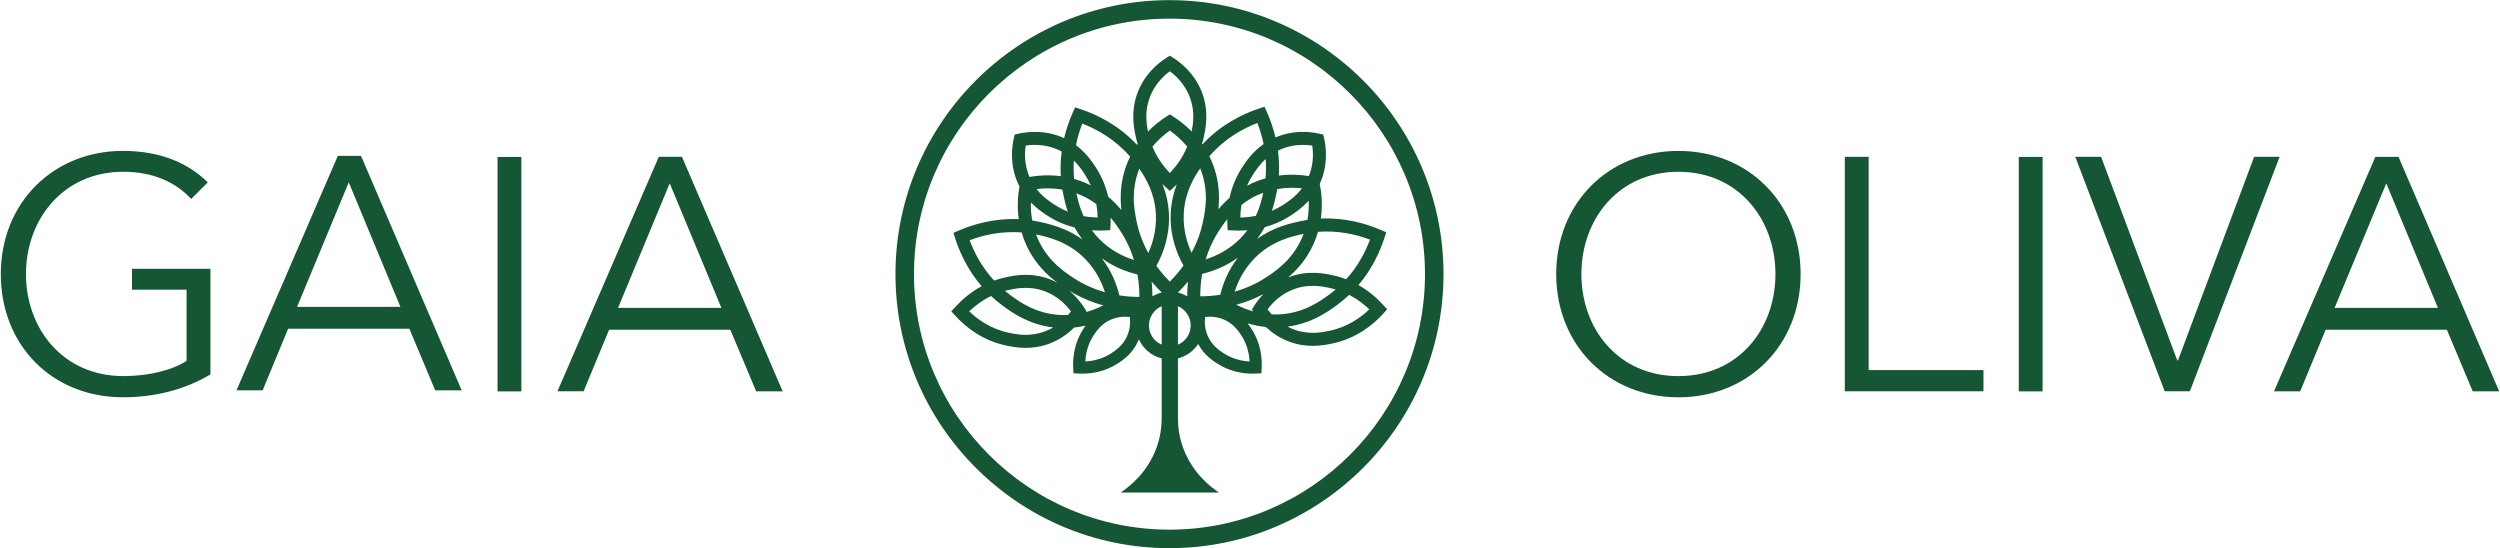
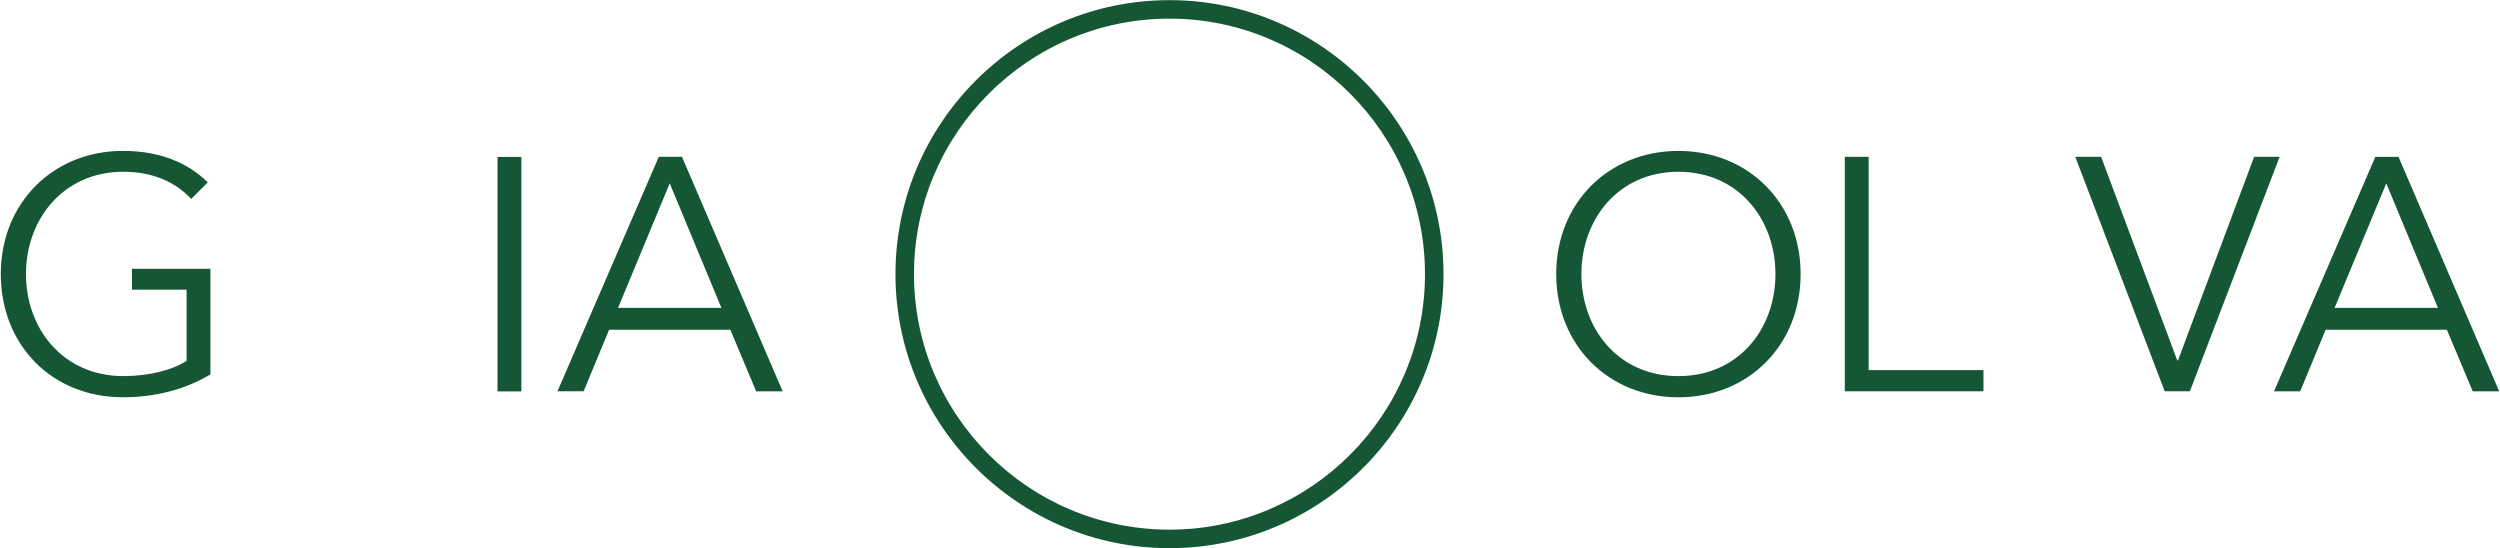
<svg xmlns="http://www.w3.org/2000/svg" xmlns:ns1="http://sodipodi.sourceforge.net/DTD/sodipodi-0.dtd" xmlns:ns2="http://www.inkscape.org/namespaces/inkscape" version="1.1" id="svg1" width="401.333" height="88" viewBox="0 0 401.333 88" ns1:docname="go-logo-2025.ai">
  <defs id="defs1">
    <clipPath clipPathUnits="userSpaceOnUse" id="clipPath2">
      <path d="M 0,66 H 301 V 0 H 0 Z" transform="translate(-15.886,-31.125)" id="path2" />
    </clipPath>
    <clipPath clipPathUnits="userSpaceOnUse" id="clipPath4">
      <path d="M 0,66 H 301 V 0 H 0 Z" transform="translate(-35.77,-29.055)" id="path4" />
    </clipPath>
    <clipPath clipPathUnits="userSpaceOnUse" id="clipPath6">
      <path d="M 0,66 H 301 V 0 H 0 Z" id="path6" />
    </clipPath>
    <clipPath clipPathUnits="userSpaceOnUse" id="clipPath8">
      <path d="M 0,66 H 301 V 0 H 0 Z" transform="translate(-80.634,-43.928)" id="path8" />
    </clipPath>
    <clipPath clipPathUnits="userSpaceOnUse" id="clipPath10">
      <path d="M 0,66 H 301 V 0 H 0 Z" transform="translate(-202.082,-20.716)" id="path10" />
    </clipPath>
    <clipPath clipPathUnits="userSpaceOnUse" id="clipPath12">
      <path d="M 0,66 H 301 V 0 H 0 Z" transform="translate(-224.985,-47.118)" id="path12" />
    </clipPath>
    <clipPath clipPathUnits="userSpaceOnUse" id="clipPath14">
-       <path d="M 0,66 H 301 V 0 H 0 Z" id="path14" />
-     </clipPath>
+       </clipPath>
    <clipPath clipPathUnits="userSpaceOnUse" id="clipPath16">
      <path d="M 0,66 H 301 V 0 H 0 Z" transform="translate(-271.396,-47.118)" id="path16" />
    </clipPath>
    <clipPath clipPathUnits="userSpaceOnUse" id="clipPath18">
      <path d="M 0,66 H 301 V 0 H 0 Z" transform="translate(-281.087,-28.932)" id="path18" />
    </clipPath>
    <clipPath clipPathUnits="userSpaceOnUse" id="clipPath20">
      <path d="M 0,66 H 301 V 0 H 0 Z" transform="translate(-140.807,-2.23)" id="path20" />
    </clipPath>
    <clipPath clipPathUnits="userSpaceOnUse" id="clipPath22">
      <path d="M 0,66 H 301 V 0 H 0 Z" transform="translate(-160.084,-26.174)" id="path22" />
    </clipPath>
  </defs>
  <ns1:namedview id="namedview1" pagecolor="#ffffff" bordercolor="#000000" borderopacity="0.25" ns2:showpageshadow="2" ns2:pageopacity="0.0" ns2:pagecheckerboard="0" ns2:deskcolor="#d1d1d1">
    <ns2:page x="0" y="0" ns2:label="1" id="page1" width="401.333" height="88" margin="0 0.123 0 0.123" bleed="0" />
  </ns1:namedview>
  <g id="layer-MC0" ns2:groupmode="layer" ns2:label="Layer 1">
    <path id="path1" d="m 0,0 h 6.58 v -8.575 c -1.635,-1.076 -4.426,-1.834 -7.617,-1.834 -7.259,0 -11.725,5.703 -11.725,12.284 0,6.58 4.466,12.323 11.725,12.323 3.51,0 6.222,-1.196 8.176,-3.27 l 1.994,1.994 c -2.393,2.353 -5.743,3.789 -10.21,3.789 -8.415,0 -14.717,-6.262 -14.717,-14.836 0,-8.575 6.182,-14.836 14.717,-14.836 3.829,0 7.458,0.917 10.529,2.751 V 2.513 L 0,2.513 Z" style="fill:#155734;fill-opacity:1;fill-rule:nonzero;stroke:none" transform="matrix(1.333,0,0,-1.333,21.181,46.499)" clip-path="url(#clipPath2)" />
-     <path id="path3" d="M 0,0 6.222,14.996 12.443,0 Z M 7.697,18.186 H 4.906 L -7.298,-10.05 h 3.151 l 3.07,7.418 H 13.52 l 3.111,-7.418 h 3.19 z" style="fill:#155734;fill-opacity:1;fill-rule:nonzero;stroke:none" transform="matrix(1.333,0,0,-1.333,47.693,49.26)" clip-path="url(#clipPath4)" />
    <path id="path5" d="M 62.788,47.118 H 59.917 V 18.881 h 2.871 z" style="fill:#155734;fill-opacity:1;fill-rule:nonzero;stroke:none" transform="matrix(1.333,0,0,-1.333,0,88)" clip-path="url(#clipPath6)" />
    <path id="path7" d="M 0,0 6.221,-14.996 H -6.222 Z M -7.299,-17.628 H 7.298 l 3.111,-7.418 h 3.19 L 1.475,3.191 H -1.316 L -13.52,-25.046 h 3.15 z" style="fill:#155734;fill-opacity:1;fill-rule:nonzero;stroke:none" transform="matrix(1.333,0,0,-1.333,107.513,29.43)" clip-path="url(#clipPath8)" />
    <path id="path9" d="m 0,0 c -7.258,0 -11.685,5.703 -11.685,12.284 0,6.58 4.427,12.323 11.685,12.323 7.259,0 11.686,-5.743 11.686,-12.323 C 11.686,5.703 7.259,0 0,0 m 0,27.12 c -8.415,0 -14.717,-6.262 -14.717,-14.836 0,-8.575 6.302,-14.836 14.717,-14.836 8.415,0 14.717,6.261 14.717,14.836 C 14.717,20.858 8.415,27.12 0,27.12" style="fill:#155734;fill-opacity:1;fill-rule:nonzero;stroke:none" transform="matrix(1.333,0,0,-1.333,269.442,60.378)" clip-path="url(#clipPath10)" />
    <path id="path11" d="m 0,0 h -2.871 v -28.237 h 16.699 v 2.553 l -13.828,0 z" style="fill:#155734;fill-opacity:1;fill-rule:nonzero;stroke:none" transform="matrix(1.333,0,0,-1.333,299.98,25.176)" clip-path="url(#clipPath12)" />
    <path id="path13" d="m 243.12,18.882 h 2.871 v 28.237 h -2.871 z" style="fill:#155734;fill-opacity:1;fill-rule:nonzero;stroke:none" transform="matrix(1.333,0,0,-1.333,0,88)" clip-path="url(#clipPath14)" />
    <path id="path15" d="m 0,0 -9.173,-24.527 h -0.08 L -18.426,0 h -3.111 l 10.769,-28.237 h 3.031 L 3.071,0 Z" style="fill:#155734;fill-opacity:1;fill-rule:nonzero;stroke:none" transform="matrix(1.333,0,0,-1.333,361.861,25.176)" clip-path="url(#clipPath16)" />
    <path id="path17" d="M 0,0 6.222,14.996 12.443,0 Z M 7.697,18.186 H 4.905 L -7.298,-10.05 h 3.151 l 3.07,7.418 H 13.52 l 3.111,-7.418 h 3.19 z" style="fill:#155734;fill-opacity:1;fill-rule:nonzero;stroke:none" transform="matrix(1.333,0,0,-1.333,374.782,49.424)" clip-path="url(#clipPath18)" />
    <path id="path19" d="m 0,0 c -16.967,0 -30.77,13.804 -30.77,30.77 0,16.967 13.803,30.771 30.77,30.771 16.967,0 30.77,-13.804 30.77,-30.771 C 30.77,13.804 16.967,0 0,0 m 0,63.77 c -18.196,0 -33,-14.804 -33,-33 0,-18.196 14.804,-33 33,-33 18.196,0 33,14.804 33,33 0,18.196 -14.804,33 -33,33" style="fill:#155734;fill-opacity:1;fill-rule:nonzero;stroke:none" transform="matrix(1.333,0,0,-1.333,187.742,85.027)" clip-path="url(#clipPath20)" />
-     <path id="path21" d="m 0,0 c -0.876,-0.184 -2.507,-0.525 -4.347,0.174 -0.252,0.095 -0.488,0.204 -0.712,0.321 1.161,0.155 2.294,0.492 3.376,1.01 1.152,0.553 2.049,1.21 2.584,1.603 C 1.429,3.495 1.913,3.903 2.358,4.325 3.351,3.813 4.158,3.181 4.78,2.582 3.723,1.565 2.139,0.448 0,0 m -18.263,-1.673 v 4.63 c 0.901,-0.383 1.534,-1.276 1.534,-2.315 0,-1.039 -0.633,-1.932 -1.534,-2.315 m -3.493,2.315 c 0,1.039 0.634,1.932 1.535,2.315 v -4.63 c -0.901,0.383 -1.535,1.276 -1.535,2.315 M -34.27,-0.07 c -1.84,-0.698 -3.472,-0.357 -4.348,-0.173 -2.139,0.448 -3.723,1.565 -4.78,2.582 0.665,0.64 1.539,1.319 2.627,1.846 0.425,-0.398 0.885,-0.783 1.385,-1.15 1.106,-0.811 3.104,-2.276 6.097,-2.634 -0.299,-0.175 -0.625,-0.335 -0.981,-0.471 m -9.079,10.973 c 1.617,0.612 3.789,1.129 6.26,0.943 0.14,-0.483 0.318,-0.975 0.541,-1.471 1.024,-2.278 2.553,-3.686 3.773,-4.587 -0.293,0.156 -0.604,0.302 -0.938,0.428 -2.27,0.862 -4.267,0.444 -5.227,0.243 -0.515,-0.108 -1,-0.25 -1.459,-0.416 -1.49,1.617 -2.401,3.386 -2.95,4.86 m 7.376,4.555 c 0.748,-0.778 1.504,-1.274 1.972,-1.58 1.107,-0.723 2.234,-1.174 3.3,-1.445 0.259,-0.477 0.57,-0.963 0.941,-1.447 -0.663,0.477 -1.38,0.886 -2.149,1.216 -1.174,0.504 -2.259,0.747 -2.907,0.892 -0.336,0.075 -0.669,0.136 -0.997,0.187 -0.141,0.782 -0.18,1.52 -0.16,2.177 m -0.624,6.843 c 0.946,0.142 2.401,0.174 3.91,-0.504 0.147,-0.066 0.286,-0.138 0.421,-0.211 -0.122,-0.929 -0.17,-1.923 -0.105,-2.969 -1.506,0.2 -2.833,0.079 -3.779,-0.091 -0.617,1.461 -0.585,2.857 -0.447,3.775 m 6.815,2.648 c 1.761,-0.681 3.94,-1.883 5.759,-3.981 -0.147,-0.302 -0.288,-0.615 -0.414,-0.946 -0.507,-1.338 -0.749,-2.756 -0.719,-4.218 0,-0.002 0,-0.004 0,-0.006 0,-0.022 -0.001,-0.044 0,-0.067 0.008,-0.421 0.039,-0.822 0.081,-1.193 -0.43,0.522 -0.955,1.073 -1.591,1.602 -0.263,1.142 -0.725,2.366 -1.508,3.565 -0.399,0.61 -1.12,1.711 -2.374,2.645 0.195,0.971 0.471,1.846 0.766,2.599 m 8.131,3.179 c 0.588,1.548 1.639,2.554 2.409,3.122 0.77,-0.568 1.821,-1.574 2.408,-3.122 0.645,-1.697 0.404,-3.215 0.219,-4.129 -0.816,0.832 -1.622,1.421 -2.207,1.791 l -0.42,0.266 -0.42,-0.266 c -0.585,-0.37 -1.392,-0.959 -2.207,-1.791 -0.186,0.914 -0.426,2.432 0.218,4.129 m 12.948,-3.106 c 0.289,-0.737 0.559,-1.591 0.753,-2.536 -1.372,-0.961 -2.146,-2.141 -2.565,-2.781 -0.812,-1.243 -1.281,-2.513 -1.538,-3.692 -0.525,-0.46 -0.969,-0.933 -1.342,-1.385 0.045,0.417 0.074,0.869 0.073,1.35 0.007,1.191 -0.165,2.565 -0.726,4.044 -0.132,0.348 -0.28,0.677 -0.436,0.993 1.824,2.115 4.013,3.323 5.781,4.007 m 2.7,-3.225 c 1.001,0.45 1.978,0.587 2.798,0.587 0.417,0 0.793,-0.035 1.112,-0.083 0.136,-0.897 0.17,-2.25 -0.404,-3.674 -0.932,0.154 -2.195,0.251 -3.617,0.063 0.066,1.058 0.017,2.062 -0.108,3 0.072,0.036 0.144,0.073 0.219,0.107 m 3.332,-8.443 C -3,13.303 -3.332,13.242 -3.669,13.167 c -1.152,-0.258 -3.105,-0.695 -5.056,-2.102 0.342,0.447 0.65,0.92 0.923,1.418 1.01,0.276 2.071,0.714 3.114,1.395 0.509,0.333 1.36,0.89 2.17,1.794 0.031,-0.693 -0.002,-1.479 -0.153,-2.318 M -7.965,4.421 C -8.474,3.893 -8.843,3.383 -9.084,3.002 L -9.35,2.582 -9.193,2.335 c -0.793,0.221 -1.481,0.513 -2.042,0.803 1.063,0.283 2.166,0.693 3.27,1.283 m -10.303,0.187 c 0.392,0.383 0.8,0.817 1.206,1.303 -0.063,-0.625 -0.087,-1.216 -0.085,-1.764 -0.344,0.206 -0.721,0.363 -1.121,0.461 m -3.069,-0.461 c -0.001,0.552 -0.028,1.146 -0.094,1.774 0.409,-0.49 0.82,-0.927 1.215,-1.313 -0.4,-0.098 -0.777,-0.254 -1.121,-0.461 m -5.718,0.493 c -1.223,0.346 -2.5,0.884 -3.752,1.702 -1.092,0.714 -3.123,2.042 -4.308,4.678 -0.088,0.194 -0.164,0.387 -0.236,0.579 0.064,-0.013 0.128,-0.024 0.192,-0.038 1.273,-0.285 3.642,-0.814 5.677,-2.866 1.312,-1.322 2.031,-2.813 2.427,-4.055 M -15.54,4.153 h -0.037 c -10e-4,0.81 0.058,1.726 0.229,2.702 1.189,0.281 2.762,0.838 4.288,1.939 -1.195,-1.56 -1.8,-3.197 -2.107,-4.459 -0.852,-0.131 -1.655,-0.182 -2.373,-0.182 m -5.382,9.902 c 0.098,-1.887 -0.375,-3.497 -0.918,-4.692 -0.594,1.085 -1.092,2.332 -1.389,3.748 -0.147,0.706 -0.365,1.75 -0.357,3 0.014,0.989 0.172,2.103 0.618,3.28 0.017,0.043 0.035,0.084 0.052,0.126 0.779,-1.13 1.865,-2.95 1.994,-5.462 m 5.405,5.336 c 0.447,-1.177 0.605,-2.291 0.618,-3.28 0.009,-1.249 -0.209,-2.294 -0.357,-3 -0.293,-1.402 -0.785,-2.638 -1.37,-3.714 -0.551,1.198 -1.035,2.823 -0.937,4.731 0.128,2.492 1.198,4.303 1.976,5.434 0.023,-0.057 0.048,-0.112 0.07,-0.171 m -3.836,-5.255 c -0.062,1.206 -0.323,2.388 -0.772,3.525 0.12,-0.118 0.239,-0.231 0.355,-0.336 l 0.528,-0.48 0.528,0.479 c 0.098,0.09 0.199,0.185 0.301,0.284 -0.369,-0.966 -0.652,-2.096 -0.719,-3.399 -0.141,-2.73 0.744,-4.953 1.531,-6.36 -0.538,-0.746 -1.103,-1.388 -1.641,-1.924 -0.531,0.528 -1.088,1.16 -1.619,1.893 0.781,1.409 1.648,3.614 1.508,6.318 m 0.111,9.973 c 0.61,-0.429 1.373,-1.064 2.091,-1.929 -0.55,-1.349 -1.347,-2.406 -2.091,-3.179 -0.745,0.773 -1.541,1.83 -2.091,3.179 0.718,0.864 1.481,1.5 2.091,1.929 M -22.908,4.08 h -0.036 c -0.719,0 -1.522,0.051 -2.374,0.183 -0.306,1.262 -0.912,2.898 -2.107,4.459 1.527,-1.102 3.1,-1.659 4.288,-1.939 0.171,-0.976 0.231,-1.893 0.229,-2.703 m -6.509,-7.774 c 0.043,0.846 0.261,2.013 0.991,3.131 0.314,0.48 0.899,1.374 2.037,1.886 0.549,0.247 1.146,0.372 1.774,0.372 0.184,0 0.37,-0.011 0.554,-0.032 0.071,-0.602 0.055,-1.451 -0.34,-2.329 -0.512,-1.138 -1.405,-1.722 -1.886,-2.036 -1.118,-0.731 -2.284,-0.948 -3.13,-0.992 m 16.649,0.992 c -0.48,0.314 -1.374,0.898 -1.886,2.036 -0.395,0.878 -0.411,1.727 -0.34,2.329 0.184,0.021 0.37,0.032 0.554,0.032 0.628,0 1.225,-0.125 1.775,-0.372 1.138,-0.512 1.722,-1.406 2.036,-1.886 0.731,-1.118 0.948,-2.285 0.992,-3.131 -0.846,0.044 -2.013,0.261 -3.131,0.992 m 5.091,9.117 c -1.252,-0.818 -2.529,-1.356 -3.753,-1.702 0.396,1.242 1.115,2.733 2.428,4.055 2.035,2.051 4.404,2.581 5.676,2.865 0.065,0.015 0.128,0.025 0.193,0.039 -0.072,-0.193 -0.149,-0.386 -0.236,-0.58 C -4.554,8.457 -6.586,7.129 -7.677,6.415 m -1.198,7.428 c -0.673,-0.136 -1.31,-0.193 -1.879,-0.204 0.009,0.467 0.049,0.979 0.137,1.518 0.562,0.443 1.214,0.86 1.979,1.204 0.217,0.097 0.431,0.181 0.645,0.26 -0.153,-0.719 -0.389,-1.709 -0.882,-2.778 m 2.571,3.228 c 1.122,0.194 2.148,0.177 2.975,0.085 -0.761,-1.008 -1.666,-1.601 -2.219,-1.963 -0.465,-0.303 -0.936,-0.551 -1.403,-0.753 0.282,0.843 0.439,1.584 0.542,2.076 0.04,0.186 0.074,0.371 0.105,0.555 m -1.394,3.612 c 0.056,-0.738 0.056,-1.514 -0.02,-2.322 -0.513,-0.144 -1.036,-0.33 -1.564,-0.567 -0.23,-0.103 -0.448,-0.213 -0.66,-0.326 0.199,0.459 0.444,0.92 0.742,1.377 0.303,0.463 0.768,1.173 1.502,1.838 m -4.628,-7.238 c -10e-4,-0.215 0.004,-0.422 0.013,-0.618 l 0.034,-0.712 0.713,-0.034 c 0.192,-0.01 0.393,-0.015 0.604,-0.015 0.331,0 0.686,0.014 1.058,0.045 -0.246,-0.331 -0.522,-0.661 -0.838,-0.982 -1.363,-1.386 -2.918,-2.13 -4.186,-2.53 0.348,1.132 0.862,2.303 1.613,3.454 0.246,0.376 0.568,0.865 0.989,1.392 m -15.401,-1.379 c 0.21,0 0.412,0.005 0.603,0.015 l 0.713,0.034 0.034,0.712 c 0.012,0.249 0.016,0.517 0.012,0.797 0.525,-0.622 0.91,-1.208 1.195,-1.644 0.752,-1.15 1.266,-2.322 1.613,-3.453 -1.268,0.399 -2.822,1.143 -4.185,2.529 -0.336,0.341 -0.626,0.691 -0.884,1.043 0.314,-0.022 0.615,-0.033 0.899,-0.033 m -2.765,4.482 c 0.214,-0.078 0.429,-0.163 0.645,-0.26 0.665,-0.299 1.247,-0.652 1.757,-1.03 0.1,-0.577 0.145,-1.124 0.155,-1.619 -0.517,0.01 -1.089,0.059 -1.692,0.168 -0.482,1.055 -0.713,2.031 -0.865,2.741 m -1.584,-0.105 c 0.115,-0.545 0.268,-1.268 0.542,-2.087 -0.534,0.216 -1.074,0.489 -1.607,0.837 -0.537,0.351 -1.405,0.921 -2.151,1.875 0.849,0.105 1.927,0.135 3.111,-0.07 0.032,-0.184 0.066,-0.369 0.105,-0.555 m 1.282,4.055 c 0.622,-0.609 1.029,-1.232 1.304,-1.653 0.29,-0.442 0.527,-0.89 0.723,-1.334 -0.142,0.072 -0.285,0.143 -0.435,0.21 -0.528,0.238 -1.052,0.423 -1.564,0.567 -0.072,0.767 -0.076,1.506 -0.028,2.21 m 1.26,-17.739 c -0.341,0.54 -0.939,1.339 -1.834,2.082 1.383,-0.858 2.783,-1.421 4.119,-1.776 -0.568,-0.293 -1.268,-0.589 -2.073,-0.811 l 0.054,0.085 z m -3.03,-0.848 c -2.884,0.184 -4.841,1.62 -5.892,2.391 -0.223,0.164 -0.435,0.333 -0.64,0.504 0.156,0.042 0.315,0.081 0.478,0.115 0.876,0.184 2.507,0.525 4.348,-0.174 1.547,-0.587 2.553,-1.638 3.121,-2.408 -0.101,-0.137 -0.217,-0.283 -0.346,-0.434 -0.346,-0.016 -0.702,-0.017 -1.069,0.006 m 25.593,0.066 c -0.193,0.211 -0.359,0.417 -0.498,0.605 0.568,0.77 1.574,1.821 3.122,2.409 C -2.507,5.689 -0.876,5.348 0,5.164 0.251,5.111 0.495,5.049 0.731,4.979 0.489,4.773 0.238,4.57 -0.028,4.375 -1.079,3.604 -3.036,2.168 -5.921,1.984 -6.281,1.961 -6.631,1.961 -6.971,1.977 M 4.865,10.976 C 4.326,9.529 3.438,7.798 1.997,6.206 1.475,6.406 0.918,6.577 0.322,6.702 -0.638,6.903 -2.635,7.321 -4.905,6.46 -4.938,6.447 -4.97,6.432 -5.003,6.419 c 1.064,0.898 2.233,2.174 3.067,4.029 0.223,0.496 0.4,0.988 0.541,1.47 2.47,0.187 4.642,-0.331 6.26,-0.942 M 6.456,3.11 C 5.76,3.876 4.77,4.772 3.476,5.506 5.139,7.461 6.077,9.558 6.6,11.184 l 0.218,0.679 -0.655,0.283 c -1.746,0.752 -4.269,1.501 -7.216,1.369 0.242,1.716 0.065,3.207 -0.136,4.18 0.008,0.018 0.017,0.034 0.025,0.051 1.001,2.226 0.749,4.338 0.51,5.4 l -0.109,0.484 -0.484,0.11 c -1.041,0.234 -3.092,0.477 -5.27,-0.456 -0.277,1.174 -0.655,2.204 -1.032,3.05 l -0.291,0.651 -0.676,-0.226 c -1.952,-0.654 -4.579,-1.918 -6.806,-4.323 -0.016,0.023 -0.032,0.047 -0.048,0.069 0.094,0.307 0.179,0.624 0.248,0.954 0.201,0.96 0.619,2.957 -0.243,5.227 -0.866,2.281 -2.538,3.597 -3.457,4.179 l -0.42,0.265 -0.42,-0.265 c -0.92,-0.582 -2.591,-1.898 -3.457,-4.179 -0.862,-2.27 -0.444,-4.268 -0.243,-5.227 0.069,-0.33 0.153,-0.647 0.247,-0.954 -0.026,-0.036 -0.051,-0.074 -0.076,-0.112 -2.221,2.386 -4.834,3.642 -6.777,4.293 l -0.677,0.227 -0.29,-0.652 c -0.379,-0.849 -0.758,-1.885 -1.036,-3.066 -0.025,0.011 -0.047,0.024 -0.071,0.034 -2.226,1.001 -4.339,0.75 -5.4,0.511 l -0.485,-0.11 -0.109,-0.484 c -0.239,-1.062 -0.49,-3.175 0.51,-5.4 0.058,-0.129 0.119,-0.253 0.181,-0.374 -0.178,-0.97 -0.309,-2.355 -0.086,-3.93 -2.947,0.132 -5.47,-0.617 -7.216,-1.369 l -0.655,-0.283 0.218,-0.679 c 0.528,-1.644 1.481,-3.769 3.179,-5.743 -1.388,-0.751 -2.44,-1.698 -3.169,-2.501 l -0.48,-0.528 0.48,-0.528 c 1.181,-1.3 3.203,-2.978 6.134,-3.592 0.518,-0.108 1.337,-0.28 2.338,-0.28 0.855,0 1.843,0.125 2.889,0.523 1.269,0.481 2.238,1.212 2.949,1.924 0.479,0.051 0.937,0.129 1.371,0.229 -0.101,-0.143 -0.186,-0.272 -0.255,-0.379 -1.12,-1.713 -1.287,-3.499 -1.229,-4.695 l 0.032,-0.663 0.662,-0.032 c 0.131,-0.006 0.268,-0.01 0.411,-0.01 1.09,0 2.719,0.215 4.285,1.239 0.562,0.367 1.732,1.132 2.419,2.66 0.036,0.08 0.068,0.159 0.099,0.238 0.509,-1.133 1.52,-1.993 2.748,-2.296 v -7.193 c 0,-1.106 -0.163,-2.363 -0.672,-3.703 -1.119,-2.947 -3.26,-4.594 -4.267,-5.259 h 5.918 5.918 c -1.007,0.665 -3.148,2.312 -4.268,5.259 -0.508,1.34 -0.672,2.597 -0.671,3.703 v 7.193 c 1.014,0.25 1.88,0.881 2.438,1.731 0.697,-1.311 1.737,-1.993 2.258,-2.333 1.566,-1.024 3.194,-1.239 4.284,-1.239 0.143,0 0.281,0.004 0.411,0.01 l 0.663,0.032 0.032,0.663 c 0.057,1.196 -0.11,2.982 -1.229,4.695 -0.113,0.173 -0.265,0.404 -0.464,0.661 0.667,-0.203 1.402,-0.363 2.198,-0.444 0.692,-0.655 1.603,-1.307 2.767,-1.748 1.046,-0.397 2.034,-0.523 2.89,-0.523 1,0 1.82,0.172 2.337,0.28 2.931,0.614 4.954,2.292 6.134,3.592 l 0.48,0.528 z" style="fill:#155734;fill-opacity:1;fill-rule:nonzero;stroke:none" transform="matrix(1.333,0,0,-1.333,213.445,53.101)" clip-path="url(#clipPath22)" />
  </g>
</svg>